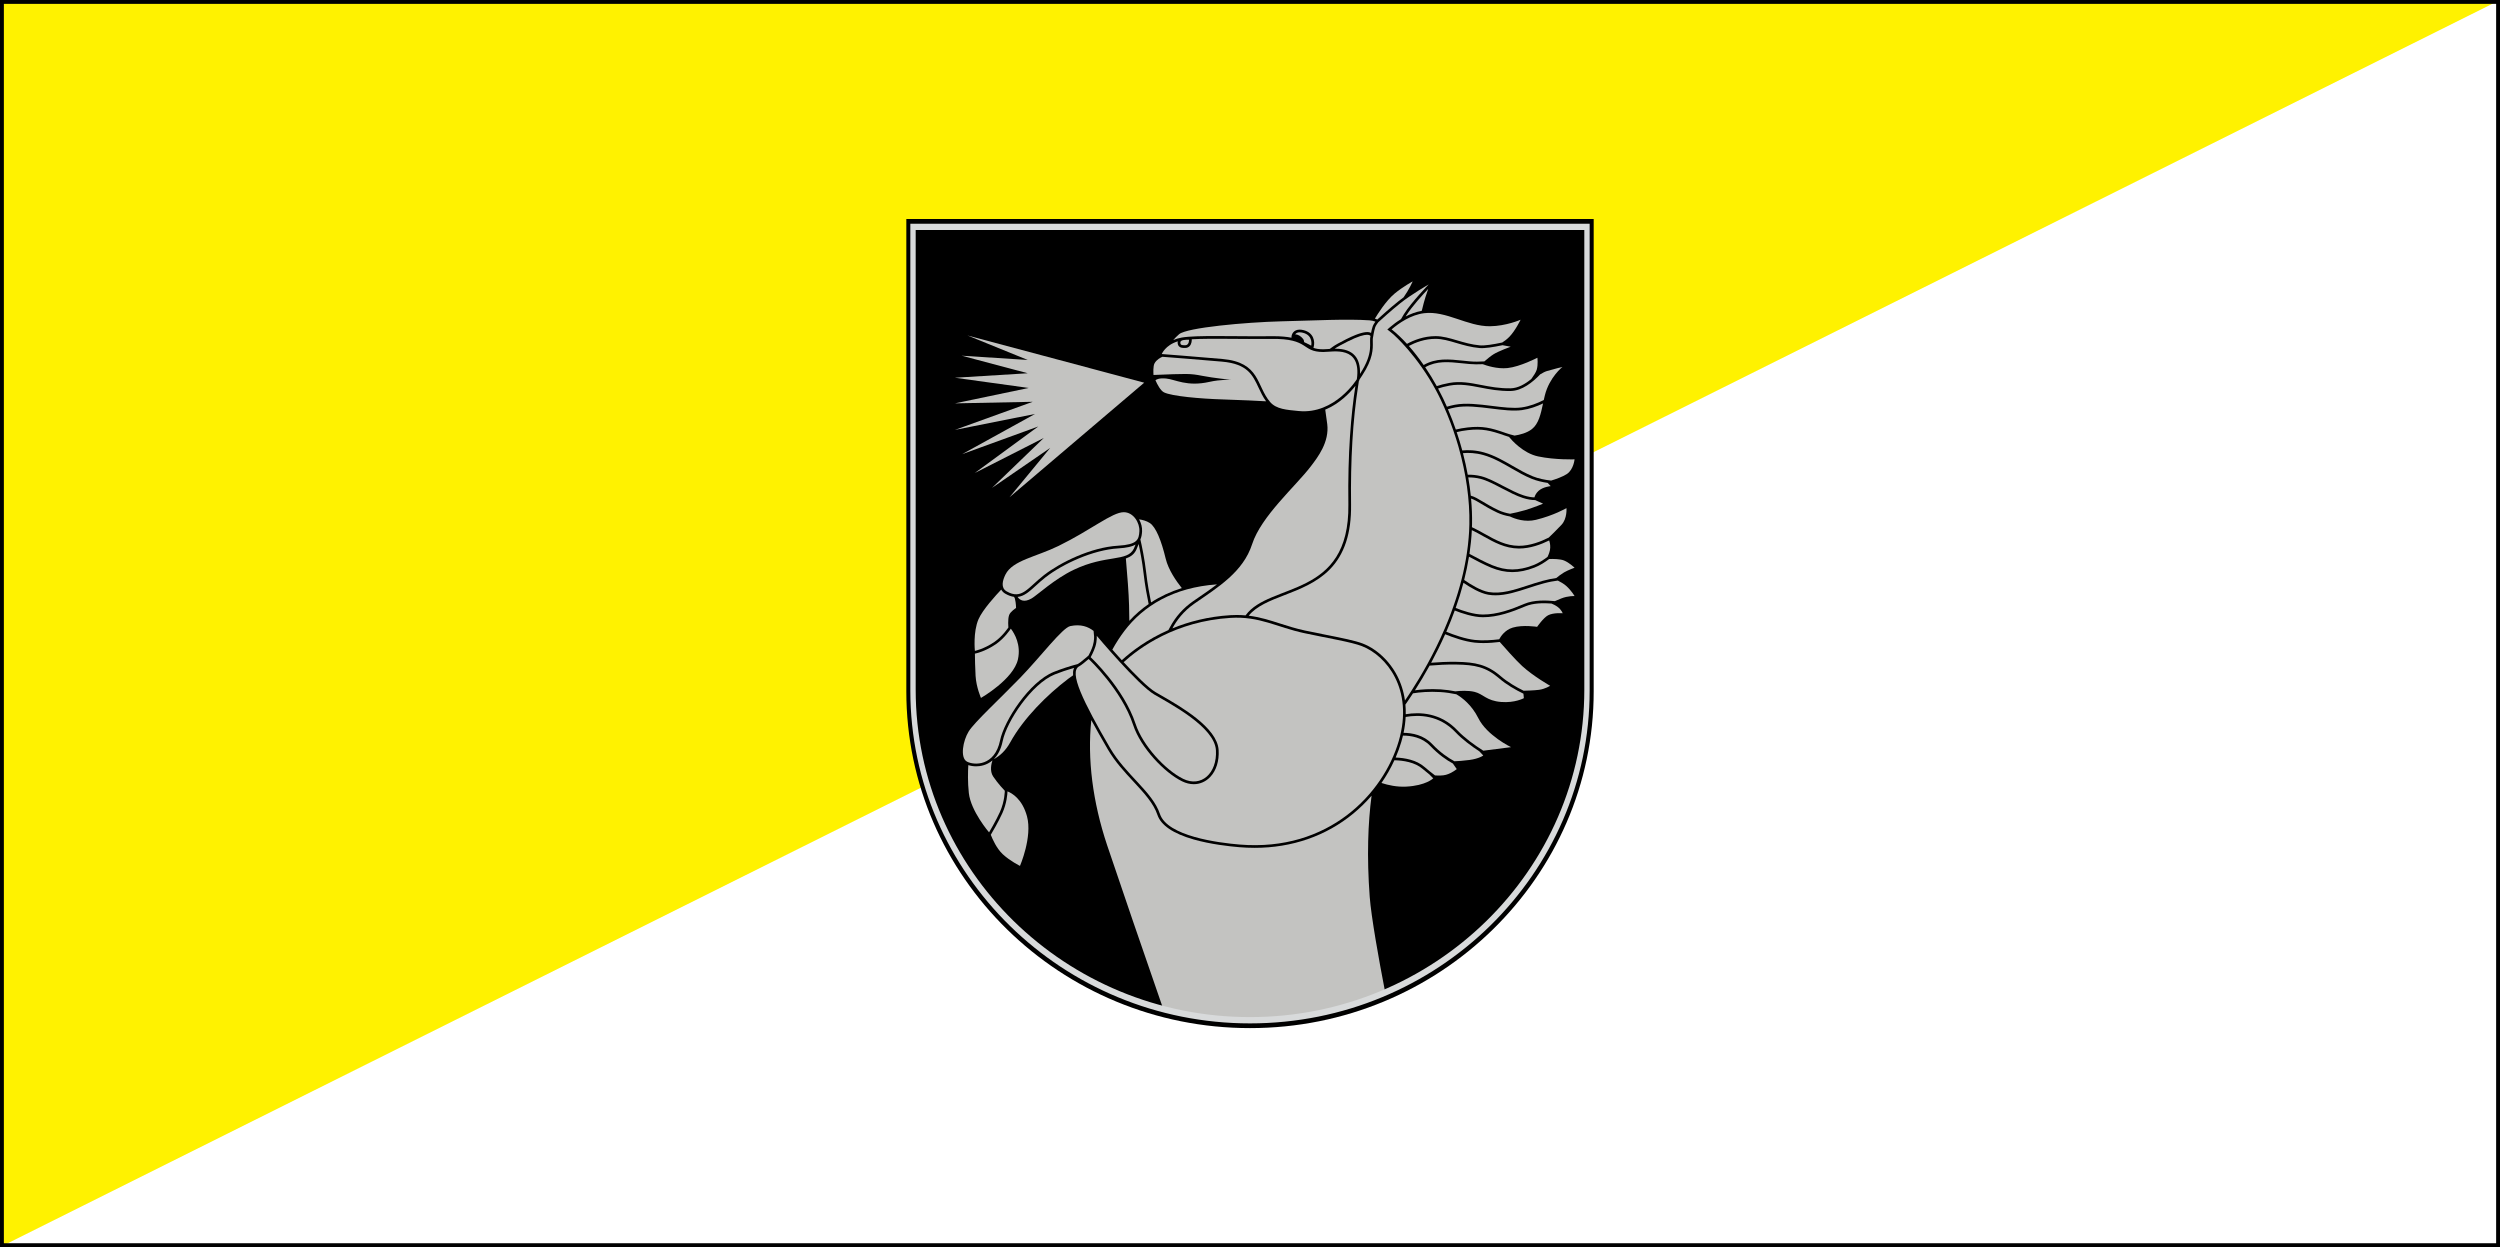
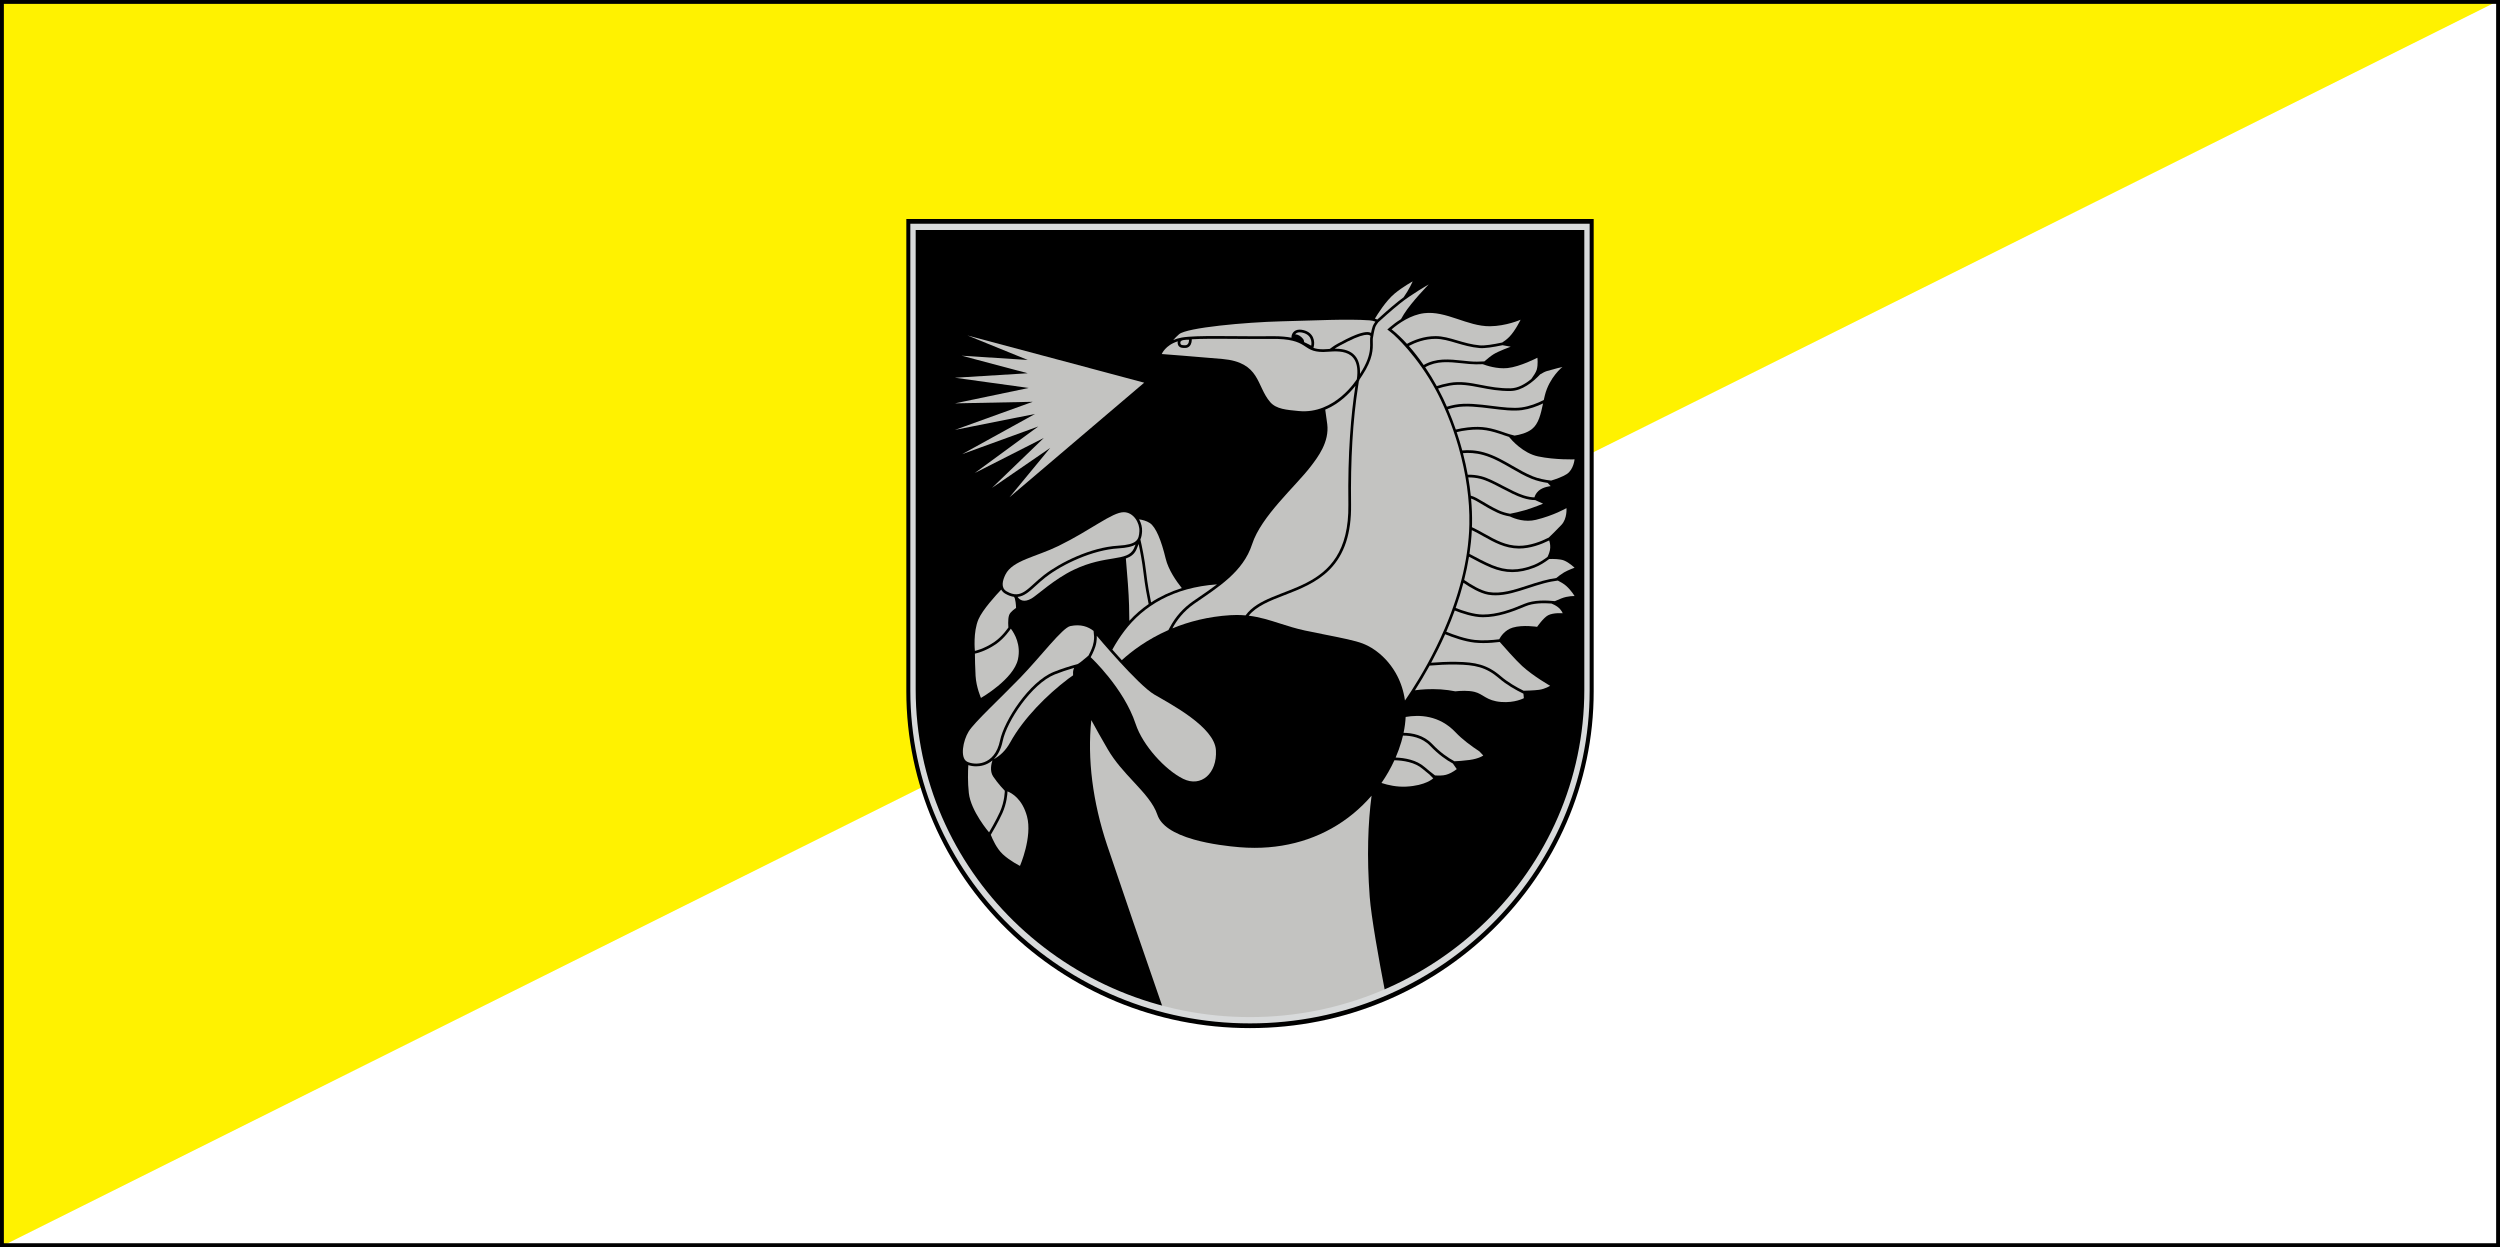
<svg xmlns="http://www.w3.org/2000/svg" version="1.1" id="Layer_2" x="0px" y="0px" width="323.25px" height="161.25px" viewBox="0 0 323.25 161.25" enable-background="new 0 0 323.25 161.25" xml:space="preserve">
  <rect fill="#FFFFFF" width="323.25" height="161.25" />
  <polyline fill="#FFF200" points="323.25,0 0,0 0,161.25 " />
  <g>
    <path id="_x3C_Path_x3E__1_" d="M117.188,28.316v61.098c0,23.996,19.934,43.52,44.438,43.52c24.502,0,44.438-19.523,44.438-43.52   V28.316H117.188z" />
    <g>
      <polygon fill="#C3C3C1" points="147.946,49.481 130.531,64.293 135.793,57.912 128.264,63.084 134.969,56.623 126.025,61.168     134.248,55.143 124.397,58.726 133.833,53.522 123.467,55.586 133.527,51.953 123.467,52.156 133.012,50.163 123.467,48.842     132.889,48.262 124.339,45.992 132.891,46.545 125.095,43.376   " />
    </g>
    <g>
-       <path fill="#C3C3C1" d="M176.102,83.547c-1.412-0.547-4.332-1.006-7.457-1.68c-3.563-0.767-5.784-2.209-9.534-1.976    c-7.099,0.439-11.753,3.835-13.823,5.728c1.507,1.632,3.178,3.316,4.129,3.875c0.198,0.117,0.427,0.249,0.682,0.394    c2.552,1.461,7.3,4.18,7.469,7.091c0.083,1.418-0.303,2.653-1.082,3.479c-0.57,0.604-1.327,0.938-2.129,0.938    c-0.503,0-1.016-0.126-1.521-0.375c-2.259-1.107-5.34-4.304-6.327-7.296c-1.491-4.522-5.681-8.451-5.722-8.489l-0.028-0.025    c-0.352,0.304-0.962,0.815-1.203,0.933c-1.427,0.695,0.524,4.623,3.97,10.553c2.021,3.48,5.494,5.669,6.454,8.548    c0.958,2.878,7.543,3.727,10.292,3.954c11.574,0.956,18.606-6.63,20.582-13.374C182.833,89.078,179.198,84.746,176.102,83.547z" />
-     </g>
+       </g>
    <g>
      <path fill="#C3C3C1" d="M141.809,82.207c0,0,5.337,6.358,7.431,7.589c2.093,1.23,7.805,4.195,7.979,7.204    c0.176,3.01-1.918,4.841-4.23,3.706c-2.312-1.134-5.233-4.314-6.149-7.093c-1.538-4.662-5.816-8.634-5.816-8.634    s0.409-0.733,0.613-1.396C141.867,82.831,141.809,82.207,141.809,82.207z" />
    </g>
    <g>
      <path fill="#C3C3C1" d="M141.303,83.48c0.206-0.671,0.16-1.237,0.158-1.242l-0.061-0.66c-0.698-0.543-1.641-0.912-3.012-0.625    c-1.024,0.214-3.846,3.967-6.462,6.67c-2.617,2.704-5.931,5.756-6.671,6.946c-0.742,1.189-1.149,3.425-0.219,3.913    c0.917,0.479,3.578,0.615,4.273-2.748c0.524-2.529,3.757-7.569,6.935-8.853c0.985-0.398,2.061-0.738,3.103-1.022    c0.02-0.012,0.038-0.023,0.059-0.032c0.114-0.056,0.469-0.316,1.127-0.884l0.212-0.184    C140.836,84.596,141.143,84.01,141.303,83.48z" />
    </g>
    <g>
      <path fill="#C3C3C1" d="M128.323,98.321c-0.765,0.657-1.631,0.765-2.11,0.765c-0.356,0-0.707-0.058-1.01-0.157    c-0.05,0.848-0.086,2.227,0.067,3.61c0.262,2.354,2.616,5.087,2.616,5.087s0.9-1.516,1.402-2.632    c0.633-1.41,0.633-2.747,0.633-2.747s-0.902-0.93-1.512-1.859C127.952,99.691,128.179,98.751,128.323,98.321z" />
    </g>
    <g>
      <path fill="#C3C3C1" d="M132.793,105.562c-0.614-2.278-1.974-3.022-2.524-3.236c-0.01,0.313-0.086,1.526-0.663,2.813    c-0.503,1.121-1.382,2.604-1.42,2.666l-0.078,0.132c0.219,0.565,0.753,1.773,1.544,2.51c0.941,0.877,2.231,1.514,2.231,1.514    S133.507,108.221,132.793,105.562z" />
    </g>
    <path fill="#C3C3C1" d="M129.652,95.806c-0.233,1.128-0.666,1.87-1.16,2.361c0.776-0.417,1.538-1.099,2.126-2.17   c1.723-3.128,4.77-6.159,7.501-8.228c0.208-0.156,0.418-0.307,0.631-0.45c-0.024-0.3-0.005-0.561,0.062-0.778   c0.021-0.066,0.045-0.129,0.074-0.188c-0.933,0.271-1.776,0.557-2.511,0.854C133.397,88.409,130.176,93.271,129.652,95.806z" />
    <g>
      <path fill="#C3C3C1" d="M151.281,81.084c0.718-1.345,1.721-2.47,2.979-3.341c0.251-0.173,0.501-0.346,0.753-0.518    c0.79-0.541,1.587-1.086,2.345-1.667c-5.635,0.396-9.517,2.784-11.971,6.019c-0.578,0.764-1.1,1.573-1.563,2.423    c0.376,0.425,0.792,0.889,1.226,1.362v-0.001c1.218-1.112,3.231-2.665,6.025-3.894L151.281,81.084z" />
    </g>
    <g>
      <path fill="#C3C3C1" d="M130.154,76.46c-0.786-0.45-0.523-1.425-0.145-2.18c0.917-1.832,3.953-2.268,6.86-3.692    c4.229-2.073,6.932-4.361,8.432-4.361c1.263,0,2.085,1.388,2.021,2.472c-0.066,1.091-0.277,1.715-2.759,1.86    c-3.521,0.206-7.49,2.181-9.583,3.808C132.887,75.995,132.131,77.594,130.154,76.46z" />
    </g>
    <g>
      <path fill="#C3C3C1" d="M131.109,77.172c-0.356-0.045-0.729-0.179-1.128-0.409c-0.178-0.102-0.384-0.269-0.524-0.528    c-0.661,0.697-2.399,2.592-2.937,3.83c-0.72,1.661-0.467,4.093-0.467,4.093s1.166-0.228,2.525-1.157    c1.047-0.716,1.809-1.874,1.809-1.874s-0.106-1.033,0.091-1.592c0.162-0.465,0.898-0.923,0.898-0.923s0-0.611-0.146-1.192    C131.209,77.341,131.167,77.257,131.109,77.172z" />
    </g>
    <g>
      <path fill="#C3C3C1" d="M130.701,81.283l-0.022,0.035c-0.033,0.05-0.813,1.226-1.904,1.971c-1.404,0.96-2.605,1.201-2.655,1.211    l-0.064,0.014c0.004,0.587,0.022,1.804,0.087,2.878c0.089,1.482,0.697,2.85,0.697,2.85s4.225-2.418,4.784-5.005    C132.027,83.369,131.195,81.937,130.701,81.283z" />
    </g>
    <g>
      <path fill="#C3C3C1" d="M150.723,72.23c-0.567-2.355-1.265-4.078-2.049-4.601c-0.438-0.291-0.989-0.421-1.391-0.479    c0.274,0.484,0.418,1.042,0.387,1.568c-0.024,0.402-0.083,0.745-0.219,1.033c0.175,0.759,0.551,2.504,0.756,4.314    c0.162,1.449,0.442,2.934,0.625,3.829c1.203-0.783,2.531-1.403,3.977-1.854C152.078,75.127,151.069,73.671,150.723,72.23z" />
    </g>
    <g>
      <path fill="#C3C3C1" d="M144.584,70.907c-3.257,0.189-7.188,2.022-9.391,3.735c-0.484,0.377-0.902,0.759-1.273,1.097    c-0.826,0.754-1.493,1.361-2.349,1.442c0.295,0.426,0.84,0.763,1.817,0.195c0.742-0.432,2.93-2.501,5.458-3.707    c4.207-2.007,6.918-0.989,7.762-2.733c0.085-0.178,0.157-0.353,0.218-0.523C146.366,70.684,145.661,70.843,144.584,70.907z" />
    </g>
    <g>
      <path fill="#C3C3C1" d="M147.859,74.105c-0.167-1.472-0.444-2.888-0.635-3.767l-0.069,0.192c-0.067,0.19-0.146,0.377-0.232,0.557    c-0.289,0.598-0.747,0.917-1.349,1.124c0.049,0.558,0.139,1.632,0.264,3.288c0.156,2.042,0.184,3.791,0.184,4.775    c0.752-0.818,1.587-1.542,2.498-2.169C148.335,77.226,148.033,75.653,147.859,74.105z" />
    </g>
    <g>
      <path fill="#C3C3C1" d="M177.344,102.884c-0.722,0.833-1.514,1.612-2.371,2.318c-3.516,2.896-7.922,4.424-12.738,4.424    c-0.652,0-1.323-0.027-1.991-0.083c-1.255-0.104-3.691-0.371-5.882-0.994c-2.673-0.76-4.257-1.836-4.712-3.196    c-0.498-1.492-1.751-2.842-3.078-4.272c-1.182-1.271-2.404-2.587-3.347-4.21c-0.802-1.383-1.513-2.635-2.119-3.76    c-0.528,5.011,0.177,10.578,2.043,16.168c1.231,3.69,5.27,15.474,7.173,20.935c3.604,0.957,7.393,1.471,11.302,1.471    c6.202,0,12.102-1.289,17.438-3.603c-0.784-4.026-1.768-9.584-1.958-12.111C176.713,110.716,176.885,106.393,177.344,102.884z" />
    </g>
    <g>
      <path fill="#C3C3C1" d="M168.456,43.023c-0.585-0.143-0.861,0.021-0.994,0.207c0.335-0.004,0.728,0.207,1.031,0.6    c0.101,0.13,0.127,0.291,0.132,0.403l0.915,0.458C169.54,44.691,169.853,43.365,168.456,43.023z" />
    </g>
    <g>
-       <path fill="#C3C3C1" d="M162.732,50.126c-0.771-1.65-1.436-3.075-4.714-3.365c-2.639-0.233-6.985-0.572-7.722-0.628    c-0.232,0.098-0.75,0.361-1.015,0.848c-0.198,0.362-0.152,1.247-0.133,1.503c4.322-0.173,4.688-0.208,6.298,0.109    c1.481,0.292,3.713,0.512,3.713,0.512s-1.354-0.051-2.791,0.273c-2.907,0.654-4.393-0.322-5.592-0.436    c-0.947-0.091-1.29,0.146-1.376,0.225c0.249,0.561,0.658,1.337,1.096,1.56c0.984,0.499,4.705,0.831,7.627,0.918    c2.367,0.07,4.763,0.197,5.587,0.243C163.294,51.324,163.009,50.717,162.732,50.126z" />
-     </g>
+       </g>
    <g>
      <path fill="#C3C3C1" d="M153.746,43.923c0,0,0.026,0.714-0.488,0.718c-0.456,0.003-0.651-0.009-0.638-0.378    C152.631,43.927,153.345,43.923,153.746,43.923z" />
    </g>
    <g>
      <path fill="#C3C3C1" d="M171.088,45.513c-2.902-0.014-1.693-1.76-6.737-1.693c-3.799,0.049-7.902-0.088-10.258,0.048l0.002,0.042    c0.003,0.089,0.004,0.549-0.281,0.847c-0.144,0.15-0.337,0.231-0.554,0.233h-0.083c-0.239,0-0.536,0-0.734-0.205    c-0.184-0.189-0.174-0.449-0.171-0.534c0.001-0.041,0.006-0.08,0.014-0.116c-1.62,0.498-2.071,1.642-2.071,1.642    s4.922,0.379,7.835,0.638c4.928,0.436,4.378,3.474,6.178,5.568c0.8,0.929,2.13,1.008,3.692,1.163    c4.695,0.464,7.521-4.114,7.521-4.114C176.06,44.597,172.352,45.518,171.088,45.513z" />
    </g>
    <g>
      <path fill="#C3C3C1" d="M175.256,49.886c-0.663,0.851-1.998,2.29-3.903,3.08c0.076,0.491,0.163,1.109,0.259,1.865    c0.291,2.326-1.218,4.279-2.122,5.465c-1.949,2.559-6.426,6.454-7.588,10.06c-1.164,3.604-4.419,5.582-7.443,7.675    c-1.451,1.005-2.338,2.222-2.87,3.218c2.092-0.859,4.594-1.526,7.5-1.706c0.276-0.017,0.553-0.025,0.822-0.025    c0.395,0,0.773,0.018,1.14,0.051c3.127-4.317,13.46-2.141,13.293-14.33C174.253,58.561,174.688,53.536,175.256,49.886z" />
    </g>
    <g>
      <path fill="#C3C3C1" d="M177.206,43.463c0,0-0.181-0.707-2.993,0.712c-0.811,0.409-1.346,0.702-1.64,0.914    c0.027,0,0.052-0.001,0.078-0.001c1.185,0,2.017,0.296,2.548,0.907c0.473,0.543,0.687,1.334,0.648,2.35    C177.695,45.531,176.969,44.351,177.206,43.463z" />
    </g>
    <g>
      <path fill="#C3C3C1" d="M180.855,38.924c0.199-0.16,0.413-0.32,0.631-0.479c0.713-1.006,1.179-2.062,1.179-2.062    s-1.263,0.684-2.332,1.569c-1.132,0.938-2.226,2.691-2.558,3.248c0.113,0.035,0.216,0.074,0.31,0.113    C178.59,40.854,179.756,39.804,180.855,38.924z" />
    </g>
-     <path fill="#C3C3C1" d="M183.826,40.193c0.02-0.056,0.037-0.112,0.05-0.168c0.288-1.226,0.609-2.171,0.794-2.674   c-0.64,0.676-2.094,2.258-2.843,3.449c-0.024,0.04-0.049,0.081-0.074,0.121C182.387,40.589,183.088,40.321,183.826,40.193z" />
    <g>
      <path fill="#C3C3C1" d="M162.417,43.482c0.708,0,1.341-0.004,1.927-0.011c0.098-0.001,0.19-0.002,0.282-0.002    c1.017,0,1.774,0.077,2.363,0.198V43.59c0-0.39,0.283-0.97,1.061-0.97c0.149,0,0.313,0.022,0.488,0.064    c1.371,0.336,1.477,1.512,1.34,2.087l-0.049,0.209c0.311,0.111,0.698,0.18,1.26,0.183h0.01c0.15,0,0.342-0.013,0.563-0.03    c0.09-0.006,0.184-0.013,0.279-0.019l0.427-0.308c0.293-0.211,0.799-0.493,1.687-0.942c0.446-0.225,0.85-0.408,1.212-0.551    c0.035-0.014,0.066-0.025,0.1-0.038c0.073-0.029,0.146-0.055,0.215-0.081c0.036-0.011,0.07-0.024,0.104-0.035    c0.088-0.03,0.176-0.057,0.258-0.081c0.026-0.008,0.053-0.014,0.079-0.021c0.07-0.019,0.14-0.036,0.205-0.051    c0.02-0.004,0.038-0.009,0.055-0.012c0.079-0.017,0.152-0.029,0.226-0.038c0.018-0.002,0.034-0.004,0.052-0.006    c0.073-0.007,0.144-0.013,0.208-0.013c0.038,0,0.075,0.001,0.111,0.004c0.015,0.001,0.028,0.004,0.041,0.004    c0.02,0.003,0.041,0.004,0.06,0.008c0.016,0.001,0.029,0.006,0.045,0.008c0.016,0.003,0.031,0.006,0.046,0.009    c0.016,0.004,0.032,0.009,0.046,0.014c0.012,0.003,0.023,0.007,0.035,0.01c0.018,0.006,0.034,0.013,0.051,0.02    c0.007,0.003,0.014,0.005,0.02,0.008c0.018,0.008,0.033,0.017,0.051,0.026c0,0,0.002,0,0.003,0    c0.043-0.237,0.11-0.544,0.204-0.826c0.074-0.22,0.239-0.474,0.357-0.636c-0.21-0.079-0.465-0.147-0.745-0.167    c-2.926-0.201-6.831,0.012-11.425,0.128c-4.594,0.117-12.217,0.807-13.214,1.668c-0.286,0.248-0.537,0.504-0.756,0.755    c0.315-0.136,0.68-0.25,1.101-0.325c0.962-0.17,2.747-0.194,4.366-0.194v0.175l0,0v-0.175c0.77,0,1.583,0.006,2.445,0.012    C160.523,43.475,161.469,43.482,162.417,43.482z" />
    </g>
    <path fill="#C3C3C1" d="M188.588,57.788c-0.008-0.024-0.013-0.047-0.019-0.07c-0.084-0.293-0.174-0.585-0.266-0.878   c-0.017-0.053-0.031-0.106-0.05-0.158c-0.081-0.258-0.168-0.516-0.255-0.774c-0.029-0.086-0.057-0.172-0.086-0.258   c-0.081-0.233-0.168-0.466-0.254-0.698c-0.038-0.107-0.075-0.216-0.117-0.323c-0.081-0.215-0.167-0.429-0.254-0.644   c-0.048-0.123-0.095-0.247-0.145-0.369c-0.089-0.214-0.183-0.427-0.273-0.64c-0.051-0.12-0.101-0.24-0.153-0.358   c-0.146-0.331-0.298-0.659-0.453-0.984c-0.092-0.193-0.188-0.385-0.284-0.577c-0.042-0.083-0.085-0.164-0.127-0.246   c-0.045-0.086-0.09-0.172-0.136-0.259c-2.438-4.577-5.496-7.265-5.496-7.265s0.001-0.004,0.001-0.005   c-0.168-0.146-0.337-0.287-0.502-0.416l-0.339-0.263l0.325-0.278c0.401-0.343,0.89-0.718,1.444-1.062   c0.118-0.213,0.244-0.431,0.382-0.649c1.002-1.596,3.205-3.837,3.205-3.837s-2.209,1.256-3.663,2.419   c-1.189,0.95-2.439,2.088-2.86,2.472c-0.068,0.087-0.319,0.418-0.402,0.667c-0.145,0.435-0.266,1.219-0.266,1.219   c-0.052,0.19-0.049,0.417-0.042,0.707c0.018,0.847,0.046,2.126-1.364,4.275l-0.356,0.54c0,0,0,0.001,0,0.002l-0.009,0.072   l-0.038,0.063c-0.005,0.008-0.016,0.024-0.03,0.046l-0.105,0.68c-0.682,4.381-0.986,9.527-0.908,15.293   c0.051,3.715-0.854,6.466-2.766,8.41c-1.668,1.697-3.889,2.556-5.849,3.313c-1.854,0.717-3.609,1.398-4.62,2.655   c1.445,0.178,2.71,0.583,4.03,1.005c1.005,0.322,2.043,0.654,3.23,0.91c0.965,0.207,1.898,0.393,2.802,0.571   c1.988,0.394,3.705,0.734,4.708,1.123c0.754,0.291,1.481,0.737,2.146,1.295c0.001,0.001,0.003,0.001,0.003,0.003   c0.263,0.221,0.516,0.459,0.756,0.714c0.009,0.009,0.018,0.019,0.028,0.029c0.106,0.113,0.209,0.23,0.311,0.349   c0.015,0.018,0.029,0.035,0.044,0.053c0.215,0.257,0.417,0.527,0.604,0.807c0.022,0.035,0.045,0.068,0.065,0.102   c0.069,0.106,0.138,0.215,0.202,0.325c0.023,0.038,0.046,0.078,0.07,0.116c0.081,0.144,0.161,0.287,0.234,0.434   c0.047,0.095,0.094,0.192,0.142,0.293c0.004,0.008,0.008,0.017,0.012,0.024c0.044,0.098,0.087,0.198,0.131,0.302   c0.005,0.012,0.012,0.025,0.017,0.039c0.043,0.103,0.084,0.208,0.124,0.316c0.005,0.016,0.012,0.03,0.019,0.047   c0.039,0.108,0.077,0.22,0.114,0.335c0.007,0.017,0.012,0.032,0.018,0.049c0.036,0.116,0.072,0.236,0.105,0.359   c0.006,0.015,0.01,0.029,0.015,0.044c0.033,0.126,0.067,0.256,0.098,0.389c0.003,0.011,0.005,0.022,0.007,0.033   c0.034,0.138,0.063,0.279,0.091,0.425c0,0.003,0,0.004,0,0.006c0.028,0.15,0.053,0.305,0.075,0.463   c0.001,0.002,0.001,0.003,0.001,0.005c0.084-0.125,0.172-0.253,0.263-0.386c0.058-0.086,0.118-0.178,0.18-0.269   c0.031-0.049,0.063-0.095,0.095-0.144c0.093-0.139,0.187-0.282,0.281-0.43c0.003-0.002,0.004-0.005,0.006-0.007   c1.286-1.987,2.902-4.77,4.308-8.041c0.103-0.242,0.204-0.483,0.303-0.725c0.048-0.116,0.094-0.234,0.142-0.35   c0.061-0.157,0.124-0.314,0.186-0.47c0.054-0.139,0.106-0.28,0.16-0.421c0.05-0.132,0.1-0.265,0.147-0.398   c0.058-0.154,0.114-0.31,0.168-0.467c0.041-0.117,0.083-0.234,0.123-0.352c0.058-0.168,0.114-0.337,0.171-0.508   c0.034-0.104,0.068-0.209,0.102-0.313c0.059-0.18,0.115-0.361,0.171-0.542c0.029-0.095,0.058-0.189,0.085-0.284   c0.057-0.19,0.112-0.381,0.166-0.573c0.024-0.088,0.049-0.177,0.074-0.265c0.053-0.196,0.105-0.394,0.156-0.591   c0.023-0.086,0.044-0.174,0.064-0.261c0.05-0.197,0.099-0.396,0.145-0.595c0.02-0.09,0.039-0.18,0.061-0.27   c0.043-0.196,0.086-0.392,0.125-0.589c0.021-0.095,0.039-0.189,0.057-0.284c0.039-0.192,0.074-0.384,0.109-0.577   c0.018-0.1,0.034-0.201,0.053-0.301c0.031-0.187,0.063-0.375,0.09-0.563c0.015-0.106,0.031-0.21,0.046-0.316   c0.026-0.184,0.05-0.369,0.074-0.555c0.011-0.107,0.024-0.214,0.038-0.321c0.021-0.188,0.039-0.375,0.056-0.563   c0.01-0.104,0.021-0.207,0.029-0.31c0.017-0.204,0.03-0.409,0.045-0.613c0.003-0.085,0.011-0.171,0.016-0.256   c0.015-0.29,0.026-0.581,0.031-0.871C190.054,64.671,189.565,61.213,188.588,57.788z" />
    <g>
      <g>
        <path fill="#C3C3C1" d="M181.921,44.462c0.87-0.476,2.175-1,3.702-1c0.921,0,1.822,0.266,2.778,0.548     c0.909,0.268,1.851,0.546,2.938,0.646c0.614,0.056,1.708-0.115,2.9-0.37c0.258-0.16,0.59-0.399,0.922-0.736     c0.759-0.773,1.452-2.209,1.452-2.209s-1.859,0.822-3.952,0.843c-2.938,0.029-5.671-2.035-8.52-1.687     c-1.719,0.211-3.258,1.279-4.208,2.092C180.584,43.095,181.254,43.73,181.921,44.462z" />
      </g>
      <g>
        <path fill="#C3C3C1" d="M189.199,46.638c0.263,0.027,0.532,0.056,0.81,0.082c0.618,0.059,1.292,0.049,1.92,0.01     c0.312-0.273,0.782-0.666,1.168-0.912c0.639-0.407,2.238-0.988,2.238-0.988l-1.056-0.195c-1.21,0.256-2.326,0.428-2.972,0.368     c-1.121-0.101-2.079-0.384-3.007-0.657c-0.929-0.275-1.807-0.534-2.678-0.534c-1.402,0-2.624,0.477-3.46,0.921     c0.654,0.743,1.301,1.575,1.916,2.462C185.693,46.269,187.335,46.44,189.199,46.638z" />
      </g>
      <g>
        <path fill="#C3C3C1" d="M187.396,49.513c1.425-0.259,2.719-0.007,4.093,0.259c1.173,0.227,2.385,0.462,3.842,0.436     c0.948-0.017,1.879-0.551,2.668-1.207c0.285-0.39,0.604-0.87,0.7-1.197c0.196-0.676,0.086-1.547,0.086-1.547     s-2.228,1.16-3.857,1.334c-1.355,0.145-2.772-0.335-3.206-0.5c-0.575,0.028-1.178,0.029-1.746-0.024     c-0.276-0.026-0.547-0.055-0.812-0.083c-1.862-0.196-3.384-0.355-4.885,0.499c0.53,0.783,1.035,1.603,1.496,2.44     C186.194,49.781,186.729,49.633,187.396,49.513z" />
      </g>
      <g>
        <path fill="#C3C3C1" d="M187.084,52.587c0.316-0.096,0.662-0.184,1.036-0.255c1.429-0.269,3.133-0.056,4.781,0.15     c1.42,0.178,2.763,0.345,3.833,0.198c1.06-0.146,2.063-0.542,2.876-0.96c0.045-0.204,0.093-0.408,0.143-0.612     c0.582-2.326,2.269-3.663,2.269-3.663s-0.989,0.233-1.977,0.523c-0.271,0.08-0.587,0.244-0.902,0.439     c-0.966,1.02-2.344,2.122-3.805,2.148c-1.491,0.027-2.725-0.211-3.915-0.442c-1.341-0.259-2.605-0.505-3.965-0.258     c-0.618,0.112-1.118,0.248-1.515,0.38c0.224,0.413,0.436,0.83,0.636,1.247C186.753,51.847,186.921,52.217,187.084,52.587z" />
      </g>
      <g>
        <path fill="#C3C3C1" d="M189.777,55.268c1.886-0.209,2.982,0.037,4.874,0.707c0.37,0.13,0.771,0.246,1.184,0.347     c0.66-0.102,1.595-0.329,2.242-0.841c0.88-0.693,1.148-1.96,1.438-3.317c-0.792,0.381-1.731,0.725-2.733,0.863     c-1.116,0.154-2.481-0.017-3.926-0.197c-1.62-0.203-3.297-0.413-4.67-0.153c-0.348,0.065-0.668,0.146-0.966,0.235     c0.371,0.863,0.709,1.741,1.017,2.627C188.678,55.432,189.194,55.332,189.777,55.268z" />
      </g>
      <g>
        <path fill="#C3C3C1" d="M191.894,58.5c1.321,0.373,2.517,1.062,3.672,1.729c0.845,0.488,1.719,0.992,2.626,1.359     c0.728,0.296,1.574,0.461,2.367,0.552c0.586-0.177,1.49-0.487,2.045-0.855c0.871-0.582,0.987-1.892,0.987-1.892     s-2.501,0.088-4.708-0.378c-1.942-0.408-3.435-2.117-3.769-2.526c-0.199-0.059-0.394-0.12-0.58-0.187     c-1.839-0.65-2.899-0.891-4.719-0.688c-0.55,0.06-1.043,0.155-1.464,0.257c0.267,0.786,0.506,1.578,0.72,2.372     C189.797,58.172,190.778,58.186,191.894,58.5z" />
      </g>
      <g>
        <path fill="#C3C3C1" d="M191.539,61.581c0.821,0.208,1.789,0.713,2.813,1.25c0.908,0.476,1.849,0.965,2.663,1.225     c0.582,0.184,1.038,0.249,1.39,0.254c0.063-0.226,0.207-0.55,0.534-0.845c0.582-0.523,1.57-0.609,1.57-0.609l-0.395-0.417     c-0.694-0.102-1.413-0.265-2.056-0.526c-0.928-0.376-1.813-0.887-2.668-1.38c-1.137-0.657-2.313-1.335-3.593-1.695     c-1.031-0.291-1.947-0.309-2.635-0.247c0.242,0.93,0.448,1.861,0.618,2.788C190.284,61.369,190.885,61.415,191.539,61.581z" />
      </g>
      <g>
        <path fill="#C3C3C1" d="M191.713,64.852c0.511,0.307,1.146,0.69,2.009,1.103c0.497,0.236,1.025,0.384,1.534,0.472     c0.479-0.092,1.23-0.251,1.939-0.463c1.163-0.349,2.326-0.841,2.326-0.841l-1.029-0.463c-0.014,0-0.023,0-0.034,0     c-0.397,0-0.906-0.069-1.548-0.272c-0.845-0.268-1.797-0.766-2.719-1.247c-1.006-0.526-1.957-1.023-2.738-1.222     c-0.594-0.15-1.144-0.195-1.609-0.19c0.138,0.793,0.248,1.581,0.329,2.36C190.667,64.223,191.114,64.491,191.713,64.852z" />
      </g>
      <g>
        <path fill="#C3C3C1" d="M190.335,67.805c-0.003,0.12-0.01,0.241-0.014,0.361c0.565,0.261,1.112,0.566,1.645,0.865     c1.402,0.787,2.728,1.53,4.415,1.542c0.014,0,0.025,0,0.038,0c1.385,0,2.781-0.531,3.833-1.062     c0.262-0.249,1.035-0.992,1.653-1.657c0.755-0.814,0.639-2.153,0.639-2.153s-1.657,0.958-3.954,1.513     c-1.4,0.338-2.685-0.116-3.354-0.434c-0.547-0.094-1.12-0.251-1.663-0.511c-0.881-0.42-1.523-0.808-2.039-1.119     c-0.521-0.314-0.921-0.554-1.327-0.688C190.313,65.603,190.357,66.722,190.335,67.805z" />
      </g>
      <g>
        <path fill="#C3C3C1" d="M192.93,73.072c1.803,0.744,3.399,0.744,5.337-0.001c0.654-0.253,1.289-0.658,1.835-1.075     c0.142-0.298,0.332-0.77,0.342-1.181c0.012-0.426-0.063-0.733-0.139-0.933c-1.07,0.529-2.472,1.041-3.886,1.041     c-0.013,0-0.025,0-0.038,0c-1.78-0.013-3.207-0.813-4.587-1.587c-0.482-0.271-0.979-0.548-1.487-0.79     c-0.049,1.007-0.152,2.031-0.306,3.069C190.861,72.086,192.022,72.698,192.93,73.072z" />
      </g>
      <g>
        <path fill="#C3C3C1" d="M192.485,76.551c1.604,0.273,3.27-0.271,5.033-0.847c0.632-0.207,1.286-0.419,1.956-0.603     c0.668-0.182,1.252-0.295,1.754-0.364c0.232-0.19,0.643-0.513,0.996-0.72c0.522-0.304,1.366-0.61,1.366-0.61     s-0.668-0.654-1.366-0.938c-0.487-0.198-1.406-0.205-1.914-0.19c-0.565,0.43-1.225,0.85-1.919,1.117     c-1,0.384-1.931,0.577-2.846,0.577s-1.813-0.193-2.75-0.578c-0.882-0.365-1.998-0.947-2.854-1.416     c-0.16,0.991-0.368,1.995-0.624,3.011C190.176,75.587,191.464,76.377,192.485,76.551z" />
      </g>
      <g>
        <path fill="#C3C3C1" d="M202.518,75.763c-0.313-0.283-0.771-0.536-1.092-0.696c-0.521,0.063-1.139,0.176-1.859,0.372     c-0.662,0.18-1.312,0.392-1.939,0.597c-1.47,0.48-2.872,0.937-4.252,0.937c-0.317,0-0.633-0.023-0.948-0.077     c-1.051-0.179-2.323-0.938-3.203-1.543c-0.282,1.074-0.617,2.16-1.006,3.257c0.906,0.36,2.34,0.845,3.512,0.847     c0.009,0,0.015,0,0.021,0c1.849,0,3.662-0.663,5.346-1.381c1.219-0.519,2.841-0.471,3.947-0.35     c0.221-0.098,0.5-0.217,0.832-0.349c0.871-0.349,1.715-0.306,1.715-0.306S203.205,76.384,202.518,75.763z" />
      </g>
      <g>
        <path fill="#C3C3C1" d="M201.396,78.467c-0.245-0.187-0.602-0.35-0.789-0.429c-1.036-0.083-2.37-0.069-3.372,0.359     c-1.719,0.731-3.573,1.409-5.483,1.409c-0.008,0-0.015,0-0.021,0c-1.235-0.003-2.701-0.496-3.63-0.866     c-0.312,0.857-0.651,1.721-1.027,2.59c-0.022,0.054-0.046,0.104-0.068,0.157c0.985,0.402,2.449,0.922,3.696,1.057     c1.018,0.11,2.165,0.036,3.145-0.085c0.191-0.36,0.732-1.205,1.752-1.511c1.308-0.392,3.15-0.098,3.15-0.098     s0.827-1.187,1.414-1.492c0.711-0.372,1.889-0.263,1.889-0.263S201.934,78.873,201.396,78.467z" />
      </g>
      <g>
        <path fill="#C3C3C1" d="M188.315,85.575c2.424,0.04,3.978,0.341,5.747,1.867c0.877,0.757,1.963,1.389,2.945,1.87     c0.267-0.007,1.373-0.034,1.99-0.118c0.806-0.109,1.438-0.523,1.438-0.523s-2.147-1.211-3.618-2.552     c-0.828-0.754-2.404-2.545-2.9-3.114c-0.657,0.081-1.391,0.143-2.121,0.143c-0.382,0-0.764-0.017-1.133-0.057     c-1.306-0.142-2.802-0.673-3.802-1.082c-0.586,1.319-1.203,2.554-1.813,3.685C185.983,85.616,187.138,85.556,188.315,85.575z" />
      </g>
      <g>
        <path fill="#C3C3C1" d="M186.273,89.136c0.646,0.04,1.303,0.138,1.898,0.253c0.612-0.066,1.667-0.133,2.49,0.07     c1.151,0.286,1.52,1.152,3.439,1.306c1.788,0.141,2.934-0.492,2.934-0.492l-0.053-0.579c-1.031-0.499-2.197-1.166-3.147-1.987     c-1.697-1.466-3.136-1.742-5.525-1.783c-1.264-0.021-2.5,0.054-3.46,0.138c-0.658,1.195-1.305,2.269-1.896,3.193     C183.776,89.138,184.907,89.055,186.273,89.136z" />
      </g>
      <g>
-         <path fill="#C3C3C1" d="M181.762,92.348c1.823-0.305,4.511-0.213,6.699,2.104c0.915,0.968,2.189,1.887,3.329,2.613l3.588-0.458     c0,0-3.097-1.481-4.231-3.75c-0.858-1.719-2.097-2.651-2.84-3.086c-0.634-0.131-1.351-0.244-2.053-0.287     c-1.509-0.091-2.733,0.029-3.555,0.164c-0.265,0.407-0.519,0.786-0.751,1.126l-0.228,0.328     C181.756,91.498,181.771,91.914,181.762,92.348z" />
-       </g>
+         </g>
      <g>
        <path fill="#C3C3C1" d="M191.283,97.151c-1.076-0.704-2.226-1.56-3.076-2.46c-2.112-2.236-4.716-2.296-6.456-1.989     c-0.031,0.644-0.118,1.328-0.269,2.054c1.091,0.009,2.58,0.272,3.692,1.44c1.043,1.098,2.071,1.797,2.884,2.236     c0.429-0.016,1.157-0.059,1.955-0.169c1.264-0.173,1.773-0.579,1.773-0.579L191.283,97.151z" />
      </g>
      <g>
        <path fill="#C3C3C1" d="M184.881,100.188c-0.301-0.236-0.619-0.495-0.941-0.774c-0.991-0.855-2.479-1.084-3.643-1.114     c-0.467,1.018-1.026,2.003-1.674,2.938c0.87,0.287,1.992,0.533,3.192,0.473c2.56-0.13,3.504-1.073,3.504-1.073l-0.451-0.451     C184.868,100.186,184.873,100.187,184.881,100.188z" />
      </g>
      <g>
        <path fill="#C3C3C1" d="M184.169,99.151c0.483,0.418,0.96,0.793,1.378,1.11c0.438,0.03,0.999,0.037,1.414-0.078     c0.785-0.218,1.396-0.741,1.396-0.741l-0.499-0.716c-0.832-0.451-1.87-1.168-2.935-2.288c-1.043-1.096-2.485-1.326-3.519-1.325     c-0.063,0.265-0.133,0.533-0.214,0.808c-0.201,0.688-0.448,1.363-0.734,2.028C181.648,97.996,183.136,98.26,184.169,99.151z" />
      </g>
    </g>
    <path id="_x3C_Path_x3E_" fill="#D8DADB" d="M117.706,28.927v60.385c0,23.717,19.701,43.013,43.919,43.013   s43.917-19.296,43.917-43.013V28.927H117.706z M204.852,89.175c0,23.343-19.391,42.335-43.227,42.335s-43.227-18.992-43.227-42.335   V29.741h86.453V89.175z" />
  </g>
  <path d="M322.75,0.5v160.25H0.5V0.5H322.75 M323.25,0H0v161.25h323.25V0L323.25,0z" />
</svg>